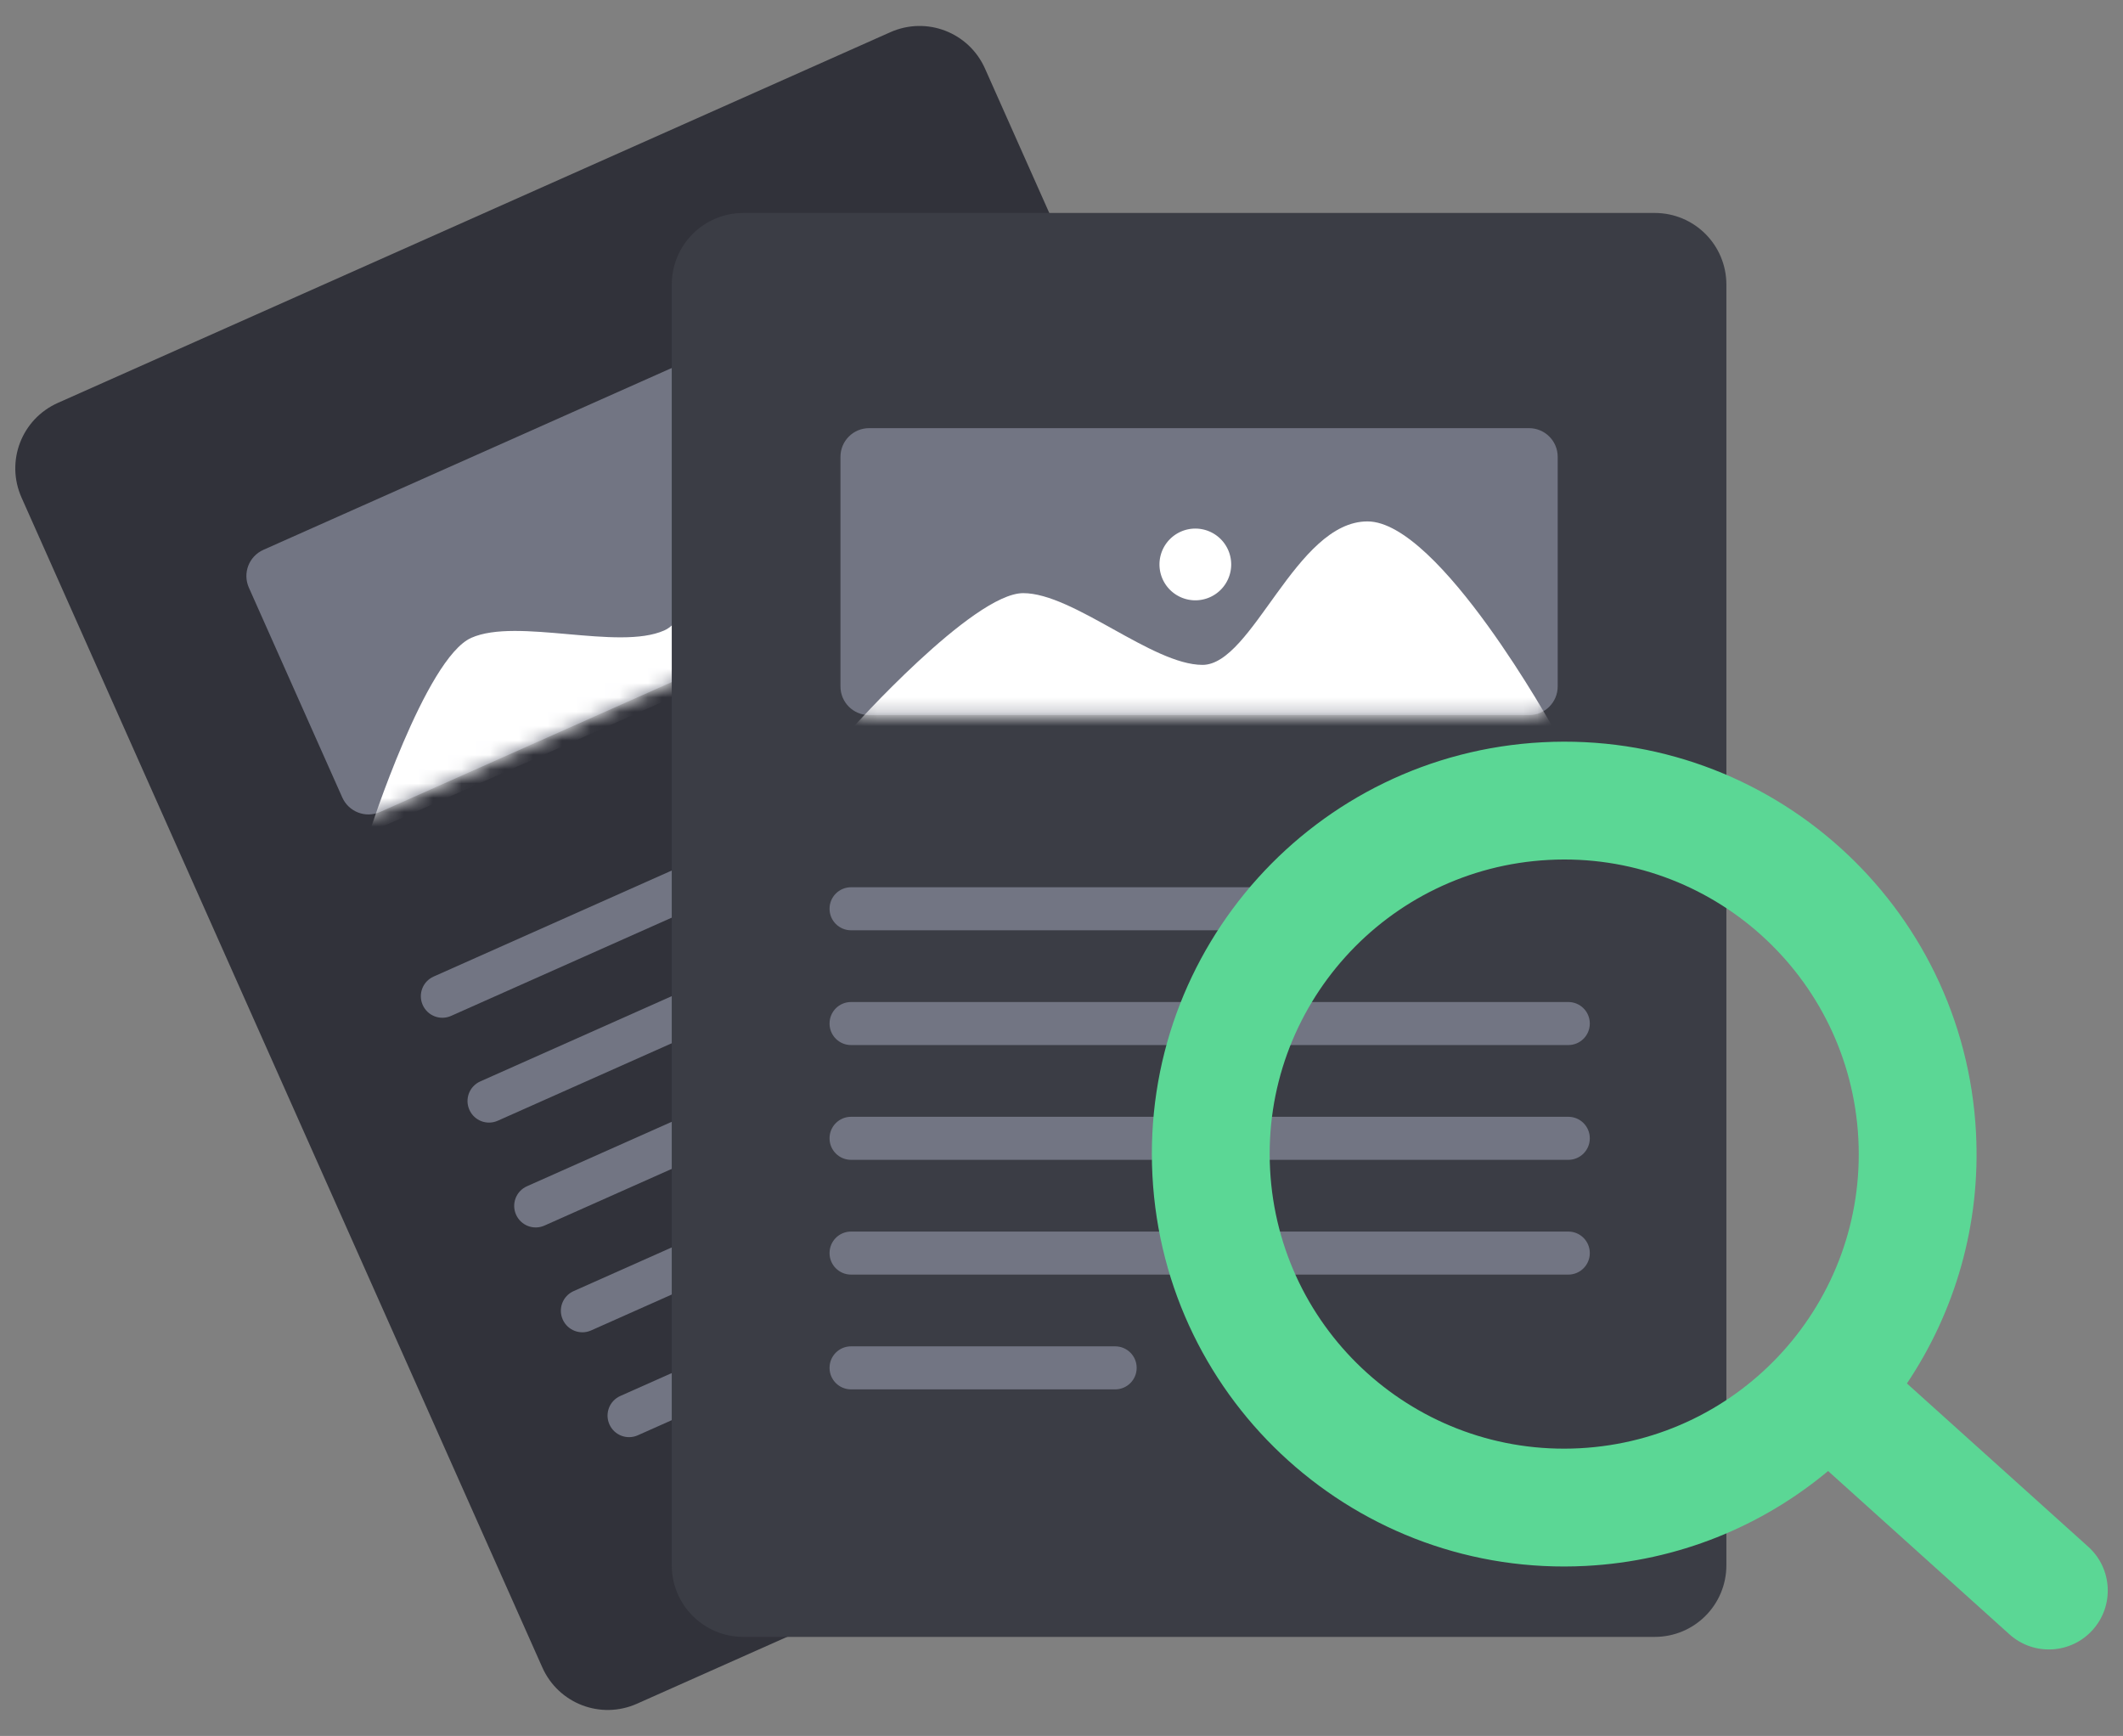
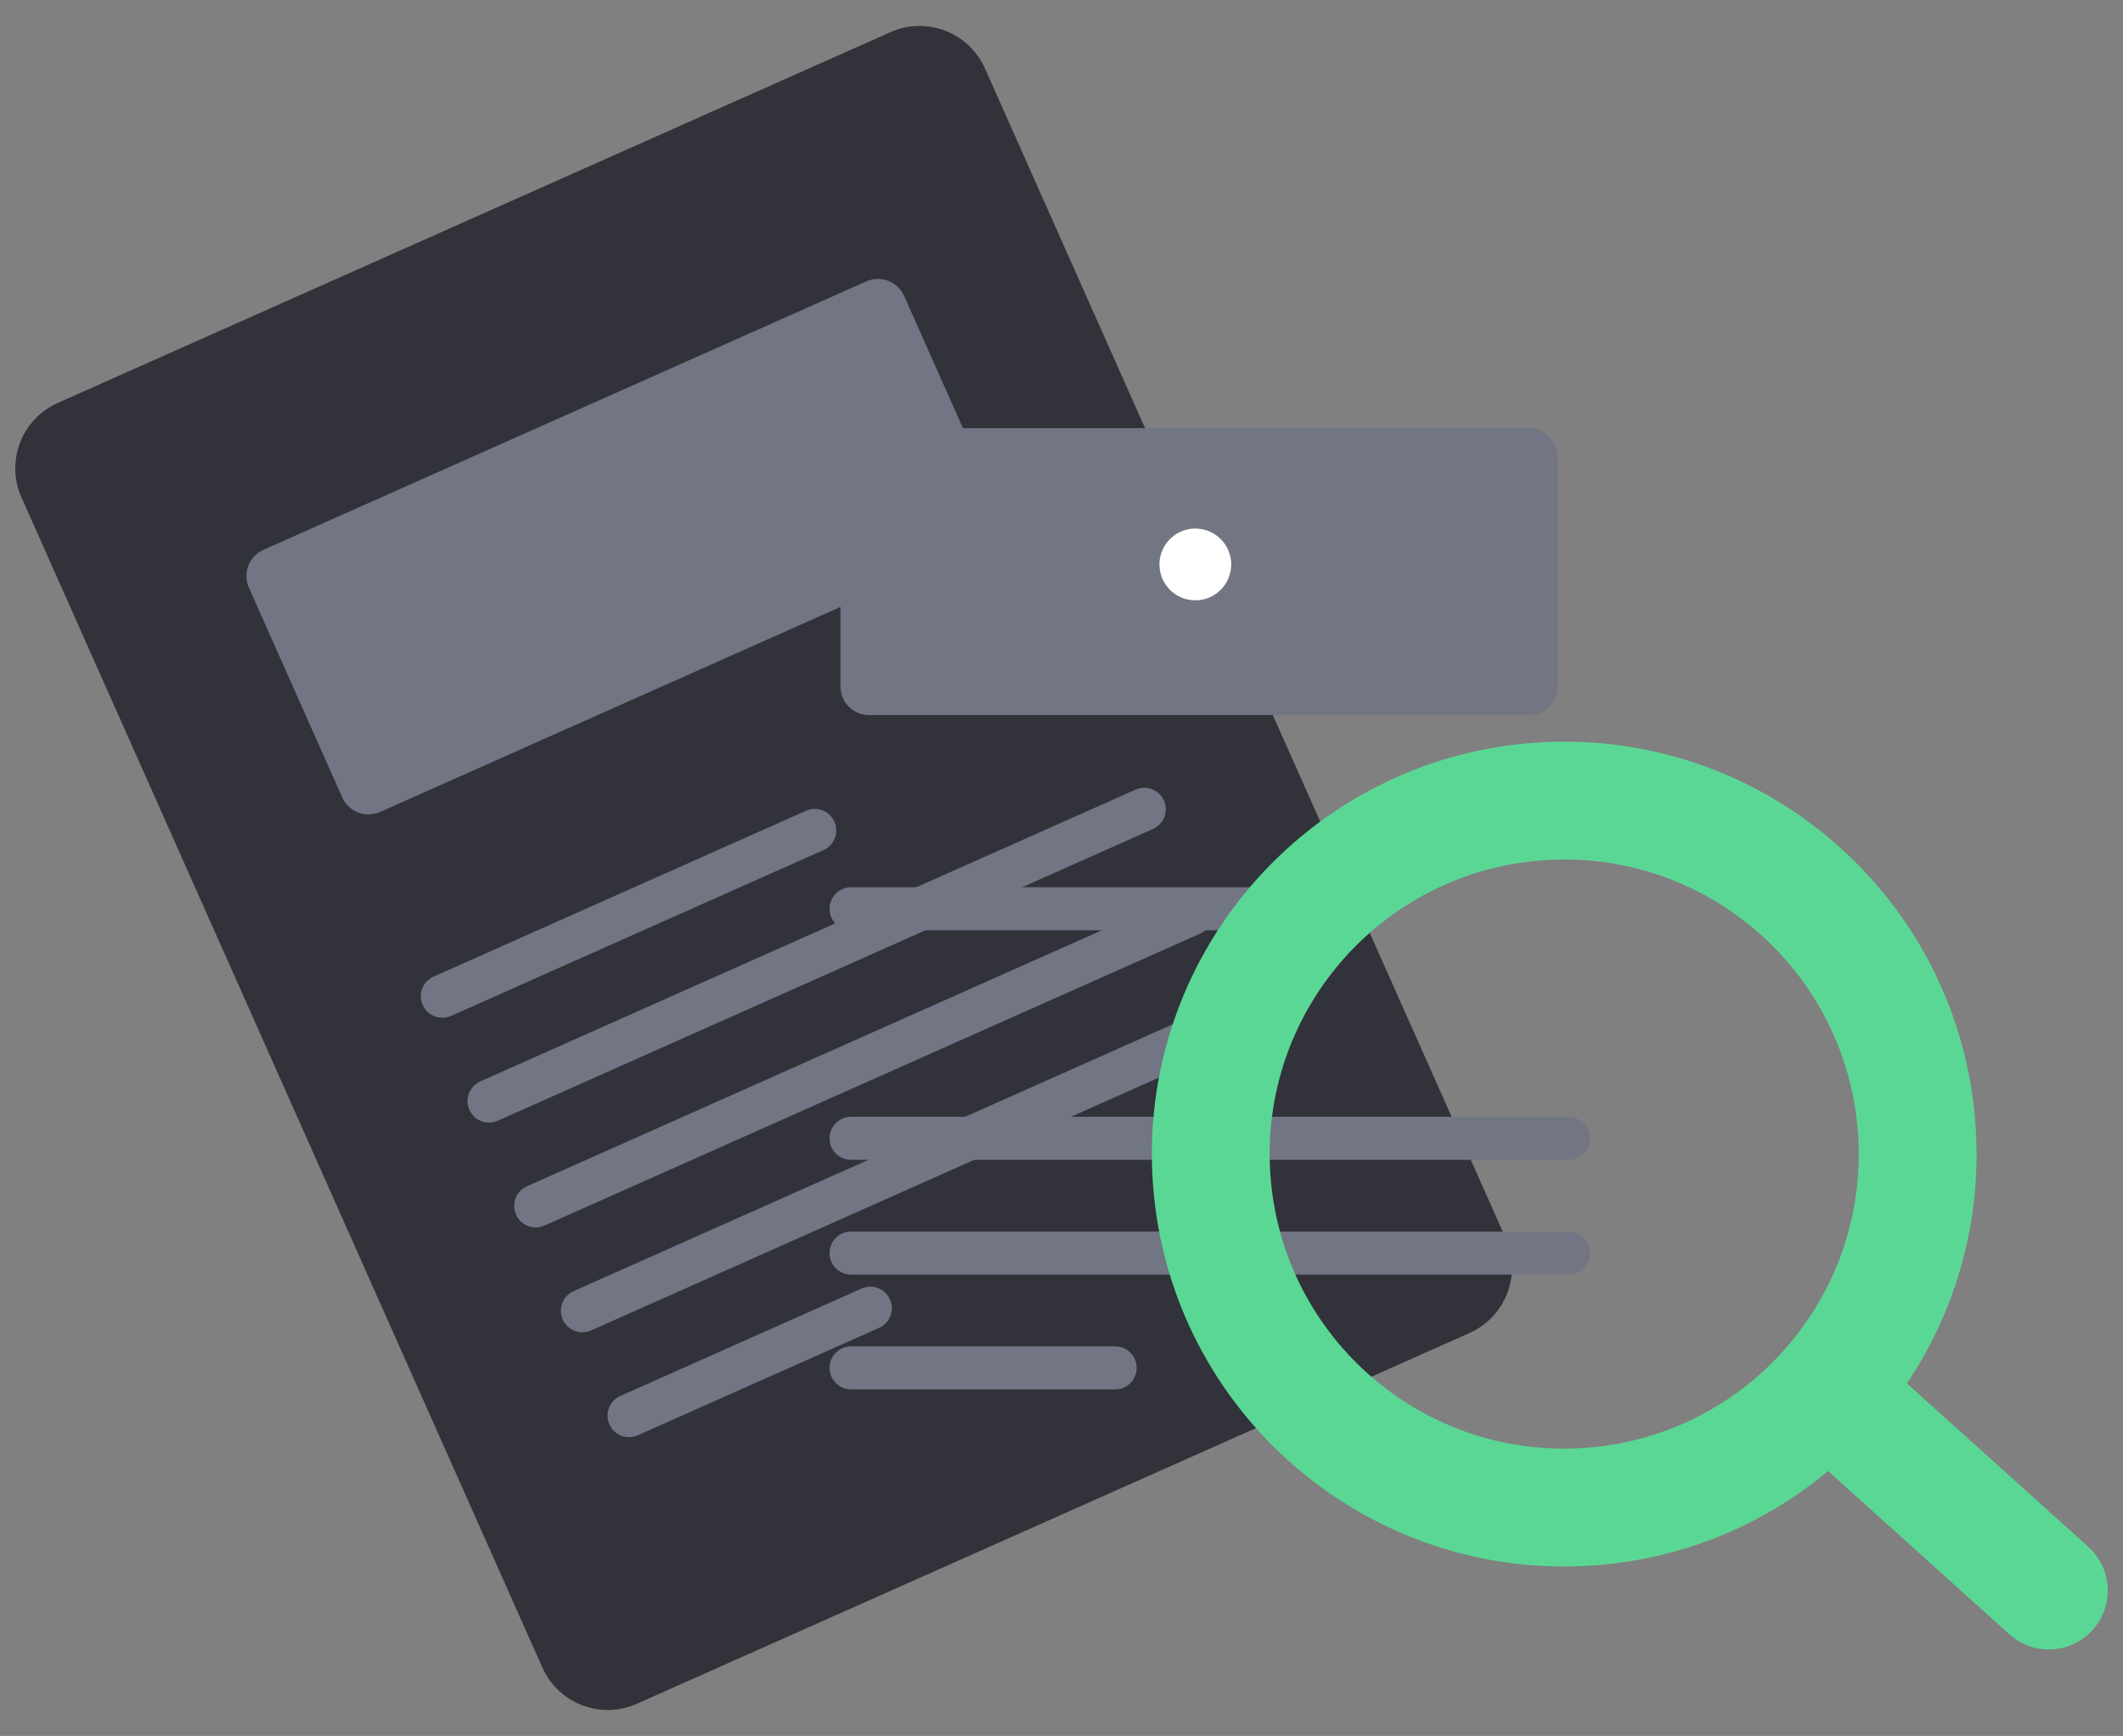
<svg xmlns="http://www.w3.org/2000/svg" fill="none" version="1.1" viewBox="0 0 148 121">
  <rect x="0" y="0" width="148" height="121" fill="#808080" stroke="none" />
  <defs>
    <mask id="mask8" maskUnits="userSpaceOnUse">
      <g transform="translate(.531 -.211)">
        <rect x="58.591" y="29.844" width="50" height="20" rx="2" fill="#fff" />
      </g>
    </mask>
    <mask id="mask10" maskUnits="userSpaceOnUse">
      <g transform="translate(.531 -.211)">
-         <rect transform="rotate(-24)" x="-.811" y="42.48" width="50" height="20" rx="2" fill="#fff" />
-       </g>
+         </g>
    </mask>
  </defs>
  <path id="Mask" transform="rotate(-24)" d="m-7.735 27.296h63.521c2.77 0 5 2.23 5 5v89.253c0 2.77-2.23 5-5 5h-63.521c-2.77 0-5-2.23-5-5v-89.253c0-2.77 2.23-5 5-5z" fill="#31323a" />
  <g fill="#727583">
    <path id="Rectangle" transform="rotate(-24)" d="m-0.071 74.48h28.414c0.831 0 1.5 0.669 1.5 1.5s-0.669 1.5-1.5 1.5h-28.414c-0.831 0-1.5-0.669-1.5-1.5s0.669-1.5 1.5-1.5z" />
    <path transform="rotate(-24)" d="m-0.071 106.48h18.41c0.831 0 1.5 0.669 1.5 1.5s-0.669 1.5-1.5 1.5h-18.41c-0.831 0-1.5-0.669-1.5-1.5s0.669-1.5 1.5-1.5z" />
    <path id="Rectangle Copy" transform="rotate(-24)" d="m-0.071 82.479h50c0.831 0 1.5 0.669 1.5 1.5s-0.669 1.5-1.5 1.5h-50c-0.831 0-1.5-0.669-1.5-1.5s0.669-1.5 1.5-1.5z" />
    <path transform="rotate(-24)" d="m-0.071 90.479h50c0.831 0 1.5 0.669 1.5 1.5s-0.669 1.5-1.5 1.5h-50c-0.831 0-1.5-0.669-1.5-1.5s0.669-1.5 1.5-1.5z" />
    <path transform="rotate(-24)" d="m-0.071 98.479h50c0.831 0 1.5 0.669 1.5 1.5 0 0.831-0.669 1.5-1.5 1.5h-50c-0.831 0-1.5-0.669-1.5-1.5 0-0.831 0.669-1.5 1.5-1.5z" />
    <path transform="rotate(-24)" d="m1.189 42.48h46c1.108 0 2 0.892 2 2v16c0 1.108-0.892 2-2 2h-46c-1.108 0-2-0.892-2-2v-16c0-1.108 0.892-2 2-2z" />
  </g>
-   <path transform="translate(-.531 .211)" d="m26.286 57.809s3.901-12.136 7.098-13.56 10.256 0.907 13.453-0.516 1.871-11.779 6.438-13.813 17.774 7.959 17.774 7.959z" clip-rule="evenodd" fill="#fff" fill-rule="evenodd" mask="url(#mask10)" />
-   <path id="Rectangle 14 Copy" d="m51.83 14.844h63.521c2.77 0 5 2.23 5 5v89.253c0 2.77-2.23 5-5 5h-63.521c-2.77 0-5-2.23-5-5v-89.253c0-2.77 2.23-5 5-5z" fill="#3b3d45" />
  <g fill="#727583">
    <path d="m59.33 61.844h28.414c0.831 0 1.5 0.669 1.5 1.5s-0.669 1.5-1.5 1.5h-28.414c-0.831 0-1.5-0.669-1.5-1.5s0.669-1.5 1.5-1.5z" />
    <path d="m59.33 93.844h18.41c0.831 0 1.5 0.669 1.5 1.5s-0.669 1.5-1.5 1.5h-18.41c-0.831 0-1.5-0.669-1.5-1.5s0.669-1.5 1.5-1.5z" />
-     <path d="m59.33 69.844h50c0.831 0 1.5 0.669 1.5 1.5s-0.669 1.5-1.5 1.5h-50c-0.831 0-1.5-0.669-1.5-1.5s0.669-1.5 1.5-1.5z" />
    <path d="m59.33 77.844h50c0.831 0 1.5 0.669 1.5 1.5s-0.669 1.5-1.5 1.5h-50c-0.831 0-1.5-0.669-1.5-1.5s0.669-1.5 1.5-1.5z" />
    <path d="m59.33 85.844h50c0.831 0 1.5 0.669 1.5 1.5s-0.669 1.5-1.5 1.5h-50c-0.831 0-1.5-0.669-1.5-1.5s0.669-1.5 1.5-1.5z" />
    <path d="m60.591 29.844h46c1.108 0 2 0.892 2 2v16c0 1.108-0.892 2-2 2h-46c-1.108 0-2-0.892-2-2v-16c0-1.108 0.892-2 2-2z" />
  </g>
-   <path transform="translate(-.531 .211)" d="m59.862 50.633s8.5-9.5 12-9.5 9 5 12.5 5 6.5-10 11.5-10c5 0 13 14.5 13 14.5z" clip-rule="evenodd" fill="#fff" fill-rule="evenodd" mask="url(#mask8)" />
  <path id="icon search" d="m110.55 109.15c-15.854 0.831-29.38-11.347-30.211-27.202-0.831-15.854 11.348-29.38 27.202-30.211 15.854-0.831 29.38 11.348 30.211 27.202 0.338 6.448-1.476 12.511-4.815 17.492l12.642 11.383c1.686 1.518 1.822 4.114 0.304 5.8-1.517 1.685-4.114 1.821-5.799 0.304l-12.642-11.383c-4.604 3.84-10.444 6.278-16.892 6.615zm19-29.781c0.594 11.324-8.105 20.986-19.43 21.579-11.324 0.594-20.985-8.105-21.579-19.43-0.594-11.324 8.105-20.986 19.43-21.579 11.325-0.593 20.986 8.106 21.579 19.43z" clip-rule="evenodd" fill="#5bd795" fill-rule="evenodd" />
  <path id="Oval" d="m85.83 39.344a2.5 2.5 0 0 1-2.5 2.5 2.5 2.5 0 0 1-2.5-2.5 2.5 2.5 0 0 1 2.5-2.5 2.5 2.5 0 0 1 2.5 2.5z" fill="#fff" />
</svg>